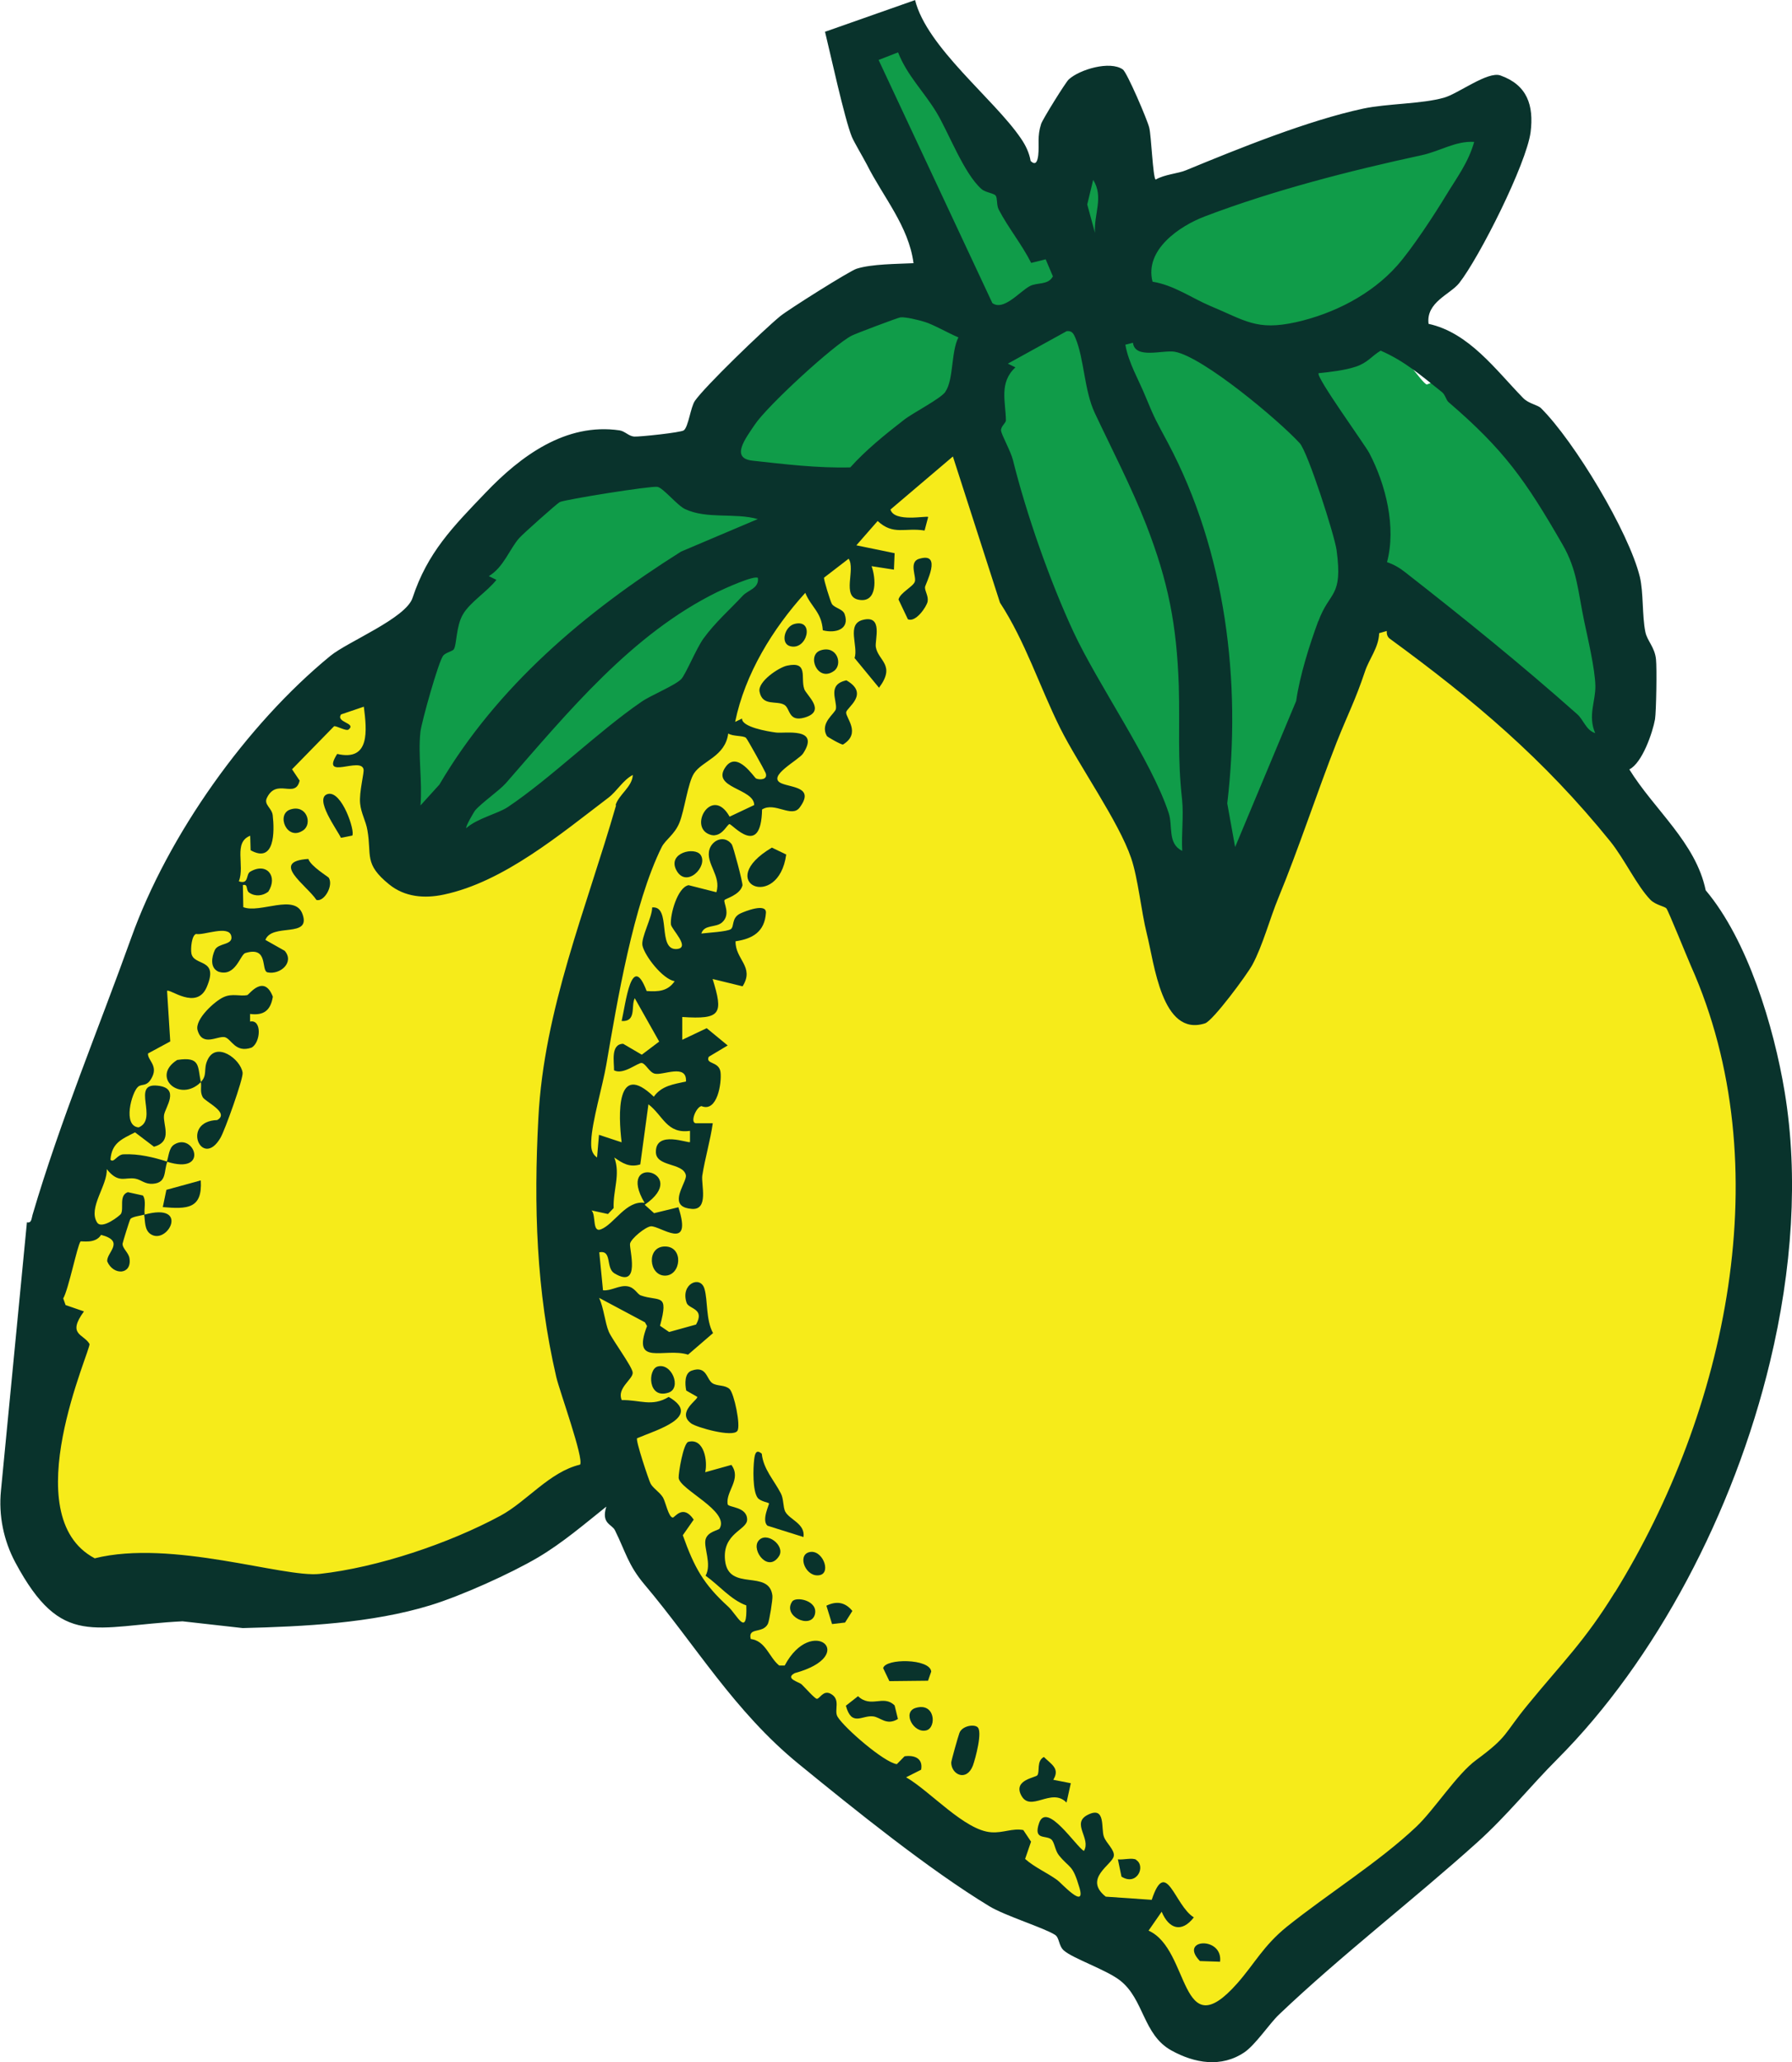
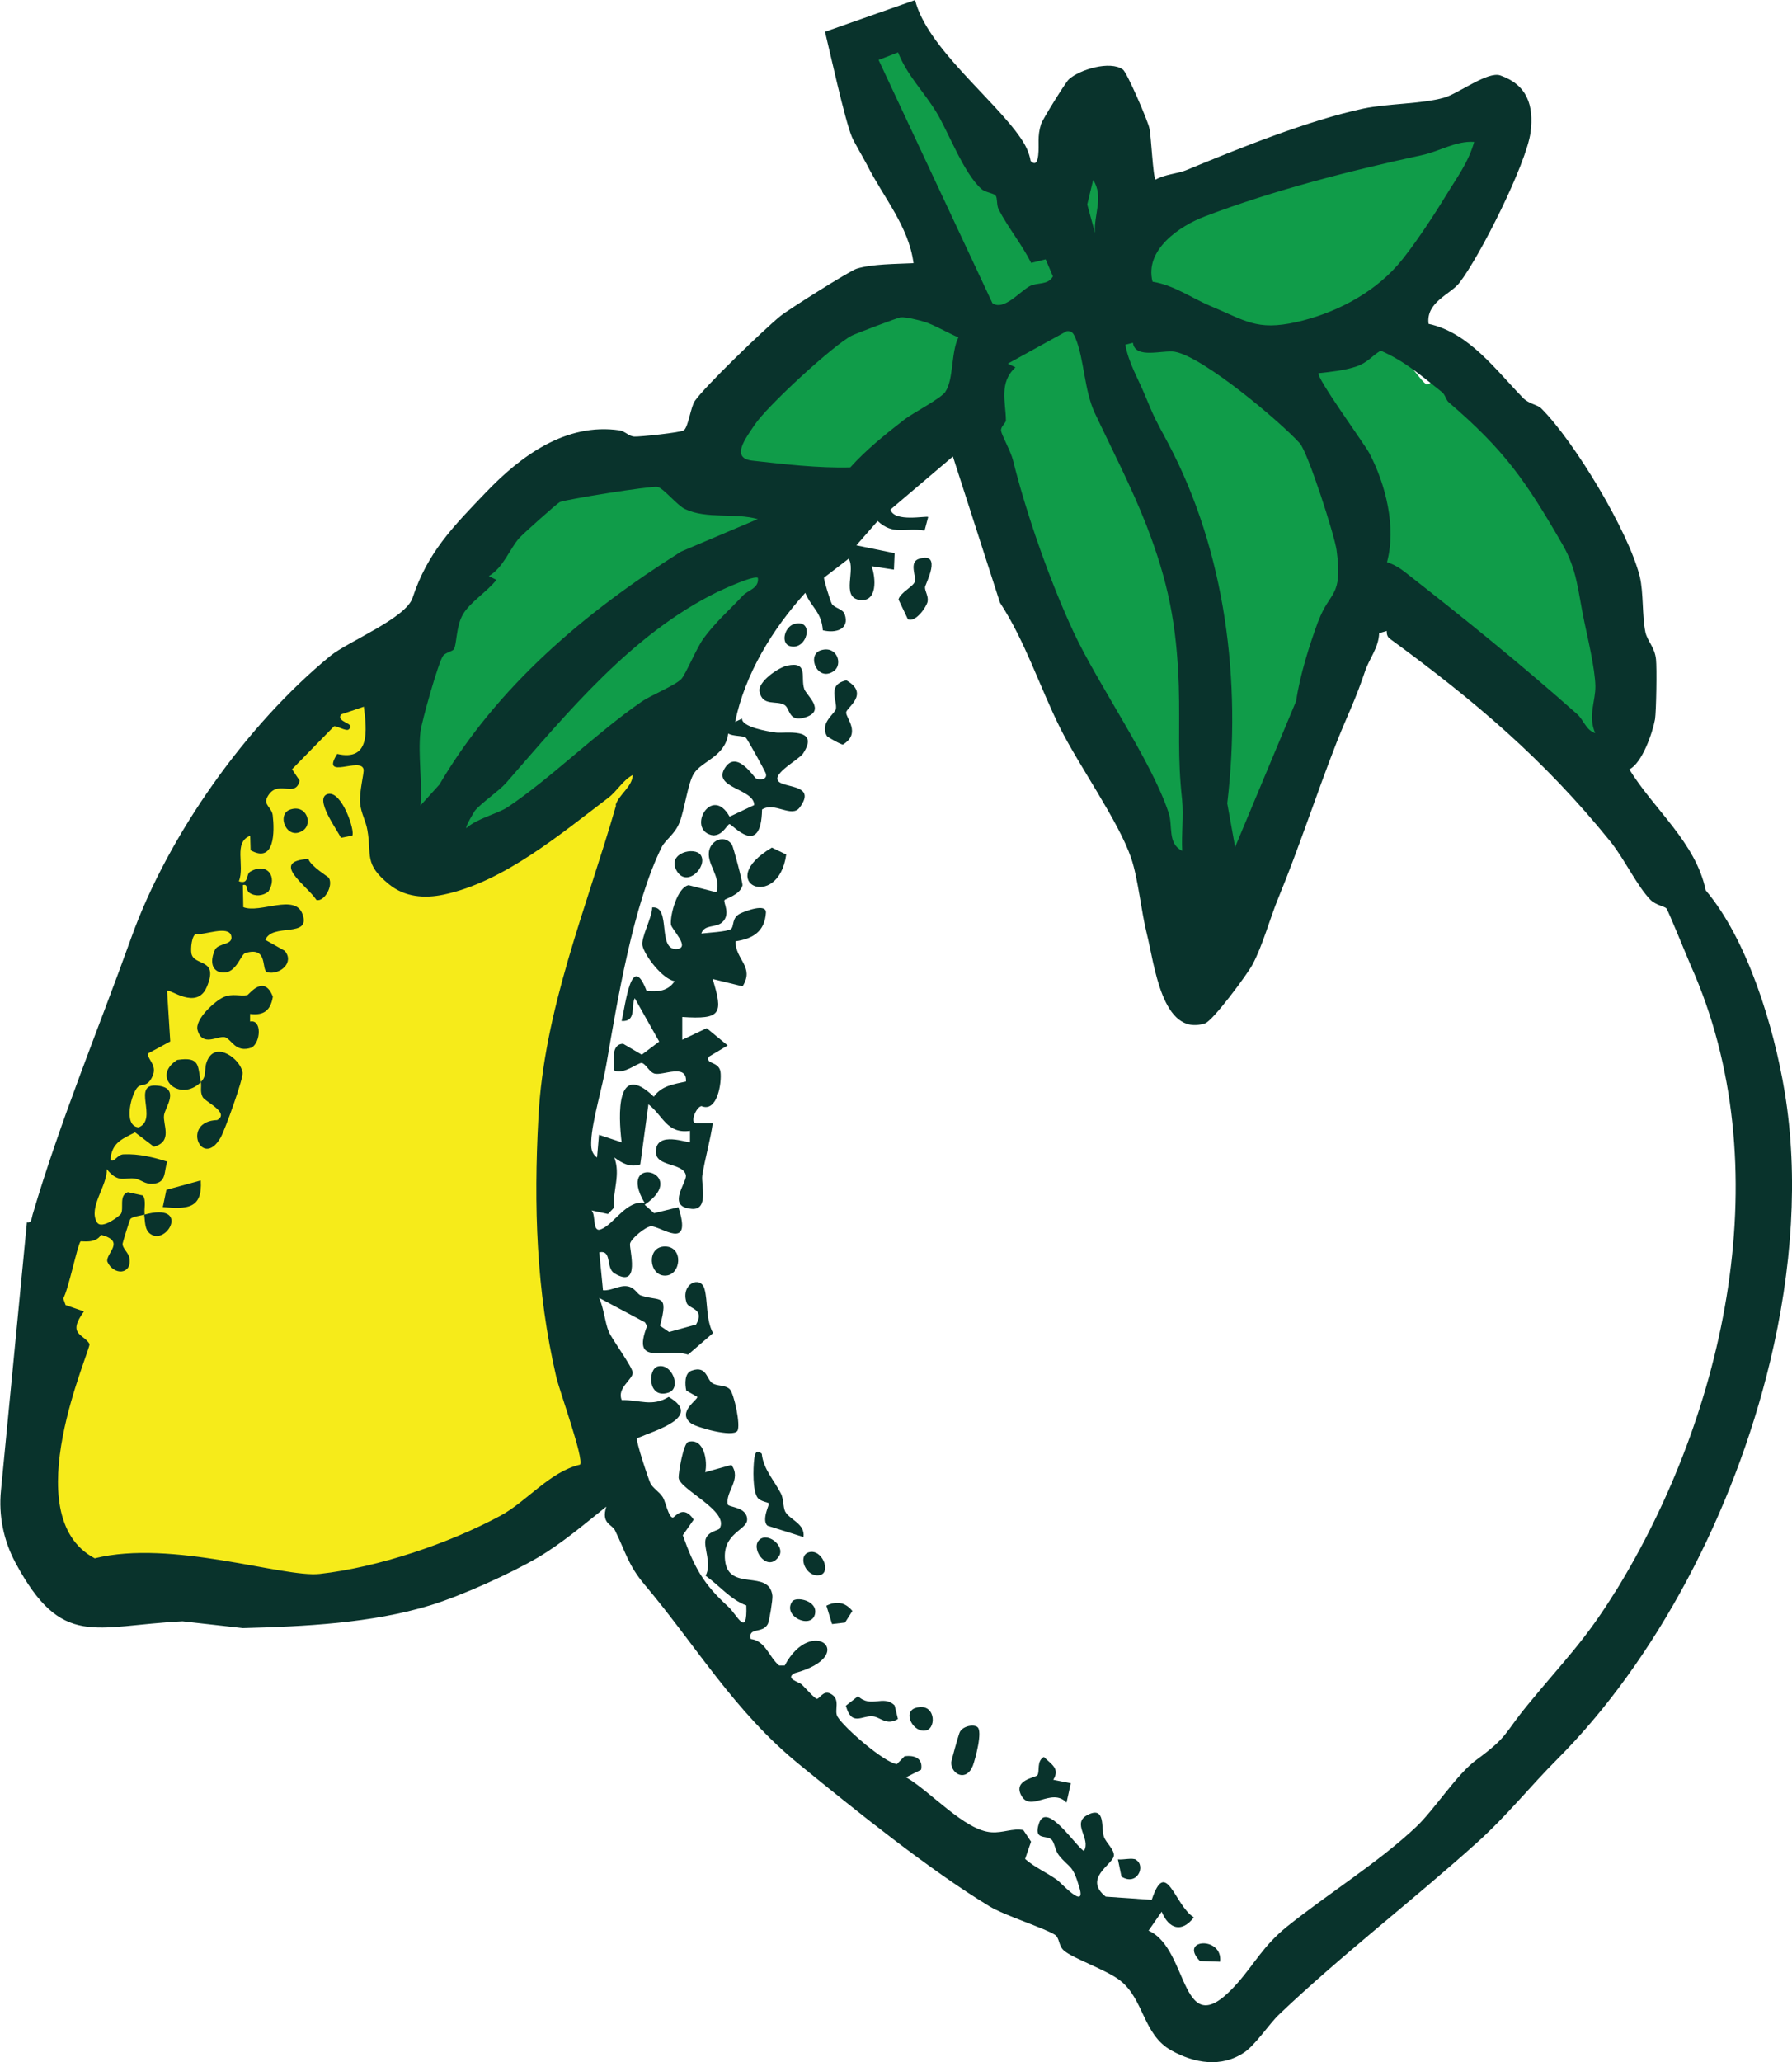
<svg xmlns="http://www.w3.org/2000/svg" viewBox="0 0 129.78 149.27" data-name="Layer 2" id="Layer_2">
  <defs>
    <style>
      .cls-1 {
        fill: #f6eb1a;
      }

      .cls-2 {
        fill: #09332c;
      }

      .cls-3 {
        fill: #109c49;
      }
    </style>
  </defs>
  <g data-name="Layer 1" id="Layer_1-2">
    <g>
      <path d="M68,5.65c1.33.6,6.34,9.24,7.47,11,.67,1.04,2.38,2.15,2.19,3.77.5-.09.42-.43.46-.79.24-2.02-.24-4.95.1-7.01.33-2.06,3.03-2.26,3.71-.16.36,1.11-.57,3.86-.44,5.09.04.35.3.78.69.68,1.67-2.32,4.87-3.57,7.36-4.99,3.6-2.04,7.84-4.58,11.96-5.55,1.67-.39,3.98.13,5.13,1.47.68.8,1.2,5.54.62,6.28-.03.03-.44-.25-.79.14-.41.46-.41,1.11-.7,1.52-1.67,2.32-4.33,4.12-6.41,5.93-.26.22-.34.57-.56.82.47.62,1.33.44,1.9.84.41.29,2.36,3.14,2.65,3.14,1.22-.51,2.55-.49,3.84-.31,1.85,1.97,3.64,4.23,4.93,6.61,2.23,4.14,6.14,11.79,6.44,16.34.2,3.06-1.79,5.34-4.82,4-1.61-.71-1.9-2.72-2.95-3.77-1.87-1.88-5.02-4.17-7.18-5.86-2.01-1.58-1.66-1.41-3.97-2.62-.51-.26-.7-1.04-1.39-.94.66,1.37-.19,2.4-.48,3.5-.52,2.01-1.16,4.03-1.64,6.04-.59,2.42-.38,7.15-3.38,8.15-.65.22-1.61.03-1.87.19-.12.07-.87,2.08-1.19,2.53-.63.92-3.4,2.95-4.49,2.9-.38-.02-1.38-.76-1.65-1.06-1.03-1.18-1.77-4.58-3.13-5.71-1.9-6.91-5.98-12.57-7.85-19.53-.75-2.8-1.56-6.28-1.51-9.2.02-.88.37-4.43.83-4.96.22-.25.89-.4.83-.53-.35-.57-1.15-.49-1.56-.78-2.92-2.13-5.9-10.82-7.21-14.33-.47-1.25-3.5-6.15-.14-6.17,2.12-.02,2.21,1.99,3.13,3.46.25.14.7-.26,1.05-.1Z" class="cls-3" />
      <path d="M48.24,34.75c.12.07.28.67.58.91,2.26,1.82,4.33.85,6.87,1.51v.8c-.6.08-1.35.18-1.91.42-7.19,3.03-15.27,9.6-19.88,15.79-.61.82-2.32,4.24-2.96,4.59-.3.16-.7.03-1.04.06-.32-.29.4-7.58.61-8.58.08-.38.82-2.61.96-2.89,1.42-2.72,3.9-7.05,6.1-9.27.3-.3,2.61-2.11,2.96-2.25.96-.36,4.74-.98,5.99-1.15.41-.06,1.41-.14,1.71.04Z" class="cls-3" />
      <path d="M48.19,52.14c-3.22,3.13-5.94,4.76-9.69,7.18-1.9,1.23-2.11,2.46-4.87.88-.55-.72.03-2.95.48-3.49.2-.24,1.3-.57,1.75-.99.84-.78,1.56-1.98,2.57-2.78,1.23-.96.9-.58,2.03-1.81,1.87-2.03,4.22-3.01,6.29-5.09,1.79-1.79,2.51-2.21,4.55-3.56,1.31-.87,2.36-2.71,4.12-1.34,2.89,2.27-.73,4.38-1.76,6.44-1.58,2-3.69,2.82-5.47,4.55Z" class="cls-3" />
      <path d="M67.33,29.58c-1.06.75-5.36,4.66-6.06,4.8-1.02.09-8.21-.54-8.32-.94-.31-1.12.53-1.34.84-1.9,1.98-3.51,7.09-8.26,11.18-8.85,1.87-.27,2,.36,3.36.86.42.16,1.32-.39,1.62.64l-1,4.39c-.24.79-1.14.66-1.61,1Z" class="cls-3" />
    </g>
    <g>
-       <path d="M69.7,32.49c.78,3.34,1.57,6.7,2.89,9.88,2.93,7.06,8.72,15.52,10.5,22.43.15.58-.02,1.21.13,1.79.28,1.05,1.53,5.95,1.94,6.43.45.53,1.44.8,2.11.49.3-.14,2.48-3.25,2.79-3.79,2.81-4.88,4.59-11.86,6.68-17.19.76-1.93.98-1.9,1.57-4.19.04-.16,1.22-2.82,1.35-2.9.2-.12.66-.1.92-.07.4.05,2.88,2.44,3.45,2.88,5.42,4.19,10.29,8.51,14.51,14.09,12.49,16.53,8.32,41.45-3.84,57.09-4.68,6.02-10.64,12.58-16.61,17.34-1.6,1.27-3.57,2.29-5.12,3.6-1.77,1.5-3.01,4.23-4.78,5.16-2.73,1.43-3.07-3.13-4.42-4.64-.56-.63-3.49-2.23-4.4-2.67-2.23-1.08-3.1-1.51-5.26-2.98-8.4-5.72-15.05-10.67-21.79-18.67-8.28-9.83-11.47-26.82-9.16-39.4,1.17-6.34,2.49-11.54,5.41-17.16.46-.88.68-3.19,1.29-4.38.3-.59.96-.58,1.36-.99,1.41-1.45,1.76-4.13,2.6-6.04,2.43-5.52,6.85-8.32,10.81-12.52.41-.43.53-1.12.74-1.31.26-.25.9-.24,1.28-.5.45-.32,2.63-2.16,3.04-1.76Z" class="cls-1" />
      <path d="M27.17,50.06c.28.3-.5,4.14-.54,4.81-.15,2.61.13,5.15.86,7.64.84,1.22,2.32,2.23,3.87,2.04.47-.06,4.23-1.48,4.84-1.76,2.64-1.22,6.2-4.7,8.55-6.54.47-.36,1-.78,1.63-.7.2,1.16-.85,1.77-1.19,2.79-2.19,6.68-4.91,13.37-5.56,20.45-.57,6.25-.56,13.8.77,19.92.33,1.5,2.42,6.34,2.15,7.43-2.25.96-4.25,3.09-6.32,4.17-4.83,2.53-10.26,4-15.78,3.97-.81,0-2.7.06-3.27,0-.79-.08-1.38-.91-2.46-.25-1.93-3.54-8.97.82-10.88-2.73-.77-1.43-.18-17.29,0-18.23.04-.19.45-.19.54-.4,1.67-4.19,2.91-8.54,4.47-12.76,3.32-8.99,8-22.39,15.84-28.62.31-.24,2.26-1.46,2.48-1.22Z" class="cls-1" />
    </g>
    <path d="M116.95,115.27c8.08-13.07,11.97-30.9,5.5-45.38-.3-.69-1.62-3.95-1.76-4.13-.11-.16-.77-.24-1.16-.63-.98-1.01-1.88-2.95-2.91-4.23-4.82-5.96-9.86-10.21-15.98-14.68-.17-.13-.22-.34-.21-.55l-.55.16c-.03,1.05-.73,1.86-1.03,2.78-.7,2.09-1.25,3.11-2.04,5.1-1.45,3.7-2.78,7.78-4.22,11.26-.63,1.52-1.14,3.47-1.89,4.86-.39.72-2.86,4.06-3.43,4.24-3.14,1.01-3.67-4.35-4.22-6.5-.4-1.6-.63-4-1.13-5.46-.9-2.65-3.78-6.69-5.14-9.41-1.51-3.04-2.51-6.24-4.36-9.08l-3.41-10.58-4.52,3.84c.27.95,2.63.43,2.73.54l-.26.98c-1.44-.23-2.25.37-3.4-.69l-1.54,1.76,2.77.57-.05,1.19-1.62-.25c.31.82.46,2.69-.93,2.43-1.26-.23-.21-2.19-.73-2.97l-1.78,1.37c-.05.09.47,1.76.57,1.91.21.3.78.35.92.73.39,1.1-.65,1.41-1.58,1.17-.09-1.33-.84-1.66-1.27-2.71-2.36,2.6-4.37,5.87-5.08,9.34l.5-.24c-.03.61,1.84.93,2.45,1.01.63.09,3.24-.42,1.97,1.52-.33.49-2.69,1.67-1.56,2.16.76.32,2.4.27,1.32,1.74-.58.8-1.81-.43-2.73.15-.07,3.56-2.15,1.06-2.36,1.06-.14,0-.46.74-1.04.8-.08.02-.17.01-.27-.01-1.78-.45.02-3.66,1.32-1.33l1.78-.84c0-1.22-3.16-1.22-2.07-2.76.85-1.2,2.06.77,2.21.84.26.11.87.1.69-.4-.06-.16-1.32-2.46-1.43-2.55-.21-.17-.95-.09-1.28-.31-.22,1.68-1.88,1.97-2.48,2.89-.45.69-.69,2.69-1.06,3.58-.35.85-1,1.21-1.27,1.74-2.07,4.15-3.23,11.18-4.02,15.76-.26,1.53-1.04,4.12-1.09,5.51-.02.48-.01.9.42,1.21l.14-1.64,1.64.54c-.24-1.97-.41-5.94,2.33-3.3.57-.8,1.43-.9,2.33-1.1.08-1.33-1.69-.41-2.27-.57-.39-.1-.64-.72-.93-.77-.27-.05-1.34.89-2.01.53.01-.61-.26-1.9.66-1.92l1.35.79,1.26-.95-1.77-3.14c-.29.56.15,1.72-.95,1.65.29-1.22.71-5.08,1.81-2.17.84.06,1.53.02,2.03-.71-.87-.15-2.16-1.82-2.33-2.57-.13-.57.71-2.06.7-2.77,1.42-.14.33,3.11,1.78,3.01,1.04-.08-.39-1.43-.42-1.78-.07-.69.47-2.69,1.28-2.84l2.01.51c.38-1.19-.8-2.08-.5-3.1.08-.27.27-.49.49-.62.37-.21.82-.16,1.13.26.1.14.81,2.79.77,2.97-.18.7-1.25.95-1.3,1.06-.1.18.48,1.02-.17,1.61-.46.41-1.29.13-1.51.81.46-.06,1.86-.13,2.14-.32.26-.19.03-.81.68-1.13.31-.15,1.91-.79,1.86-.05-.09,1.37-.96,1.88-2.2,2.06-.03,1.32,1.4,1.84.51,3.26l-2.17-.53c.78,2.52.62,2.94-2.2,2.75v1.65s1.77-.84,1.77-.84l1.52,1.25-1.37.82c-.26.56.74.31.85,1.1.1.78-.23,2.95-1.38,2.47-.38.06-.84,1.18-.42,1.24h1.24c-.18,1.27-.56,2.52-.76,3.79-.09.64.49,2.51-.76,2.41-.35-.03-.59-.11-.74-.24-.62-.54.41-1.81.31-2.21-.22-.92-2.19-.57-2.17-1.69,0-1.57,2.38-.58,2.47-.7v-.81c-1.68.24-1.95-1.11-3.01-1.92l-.59,4.35c-.78.24-1.28-.08-1.88-.5.46,1.24-.1,2.35-.05,3.66l-.41.43-1.19-.26c.34.34.03,1.62.68,1.37.97-.38,1.82-2.11,3.16-1.92-2.14-3.64,3.42-2.2.01.14l.68.61,1.76-.43c1.06,3.27-1.3,1.34-1.99,1.38-.38.03-1.42.87-1.51,1.25-.08.37.82,3.34-1.14,2.15-.64-.4-.14-1.69-1.09-1.52l.27,2.75c.59.06,1.17-.38,1.76-.29.54.08.71.56.97.66,1.36.48,2.06-.23,1.4,2.2l.66.45,1.95-.54c.66-1.17-.51-1.11-.68-1.56-.48-1.38,1-2.04,1.29-1.02.25.85.09,2.23.62,3.2l-1.81,1.56c-1.73-.54-4.11.9-2.97-2.07l-.15-.27-3.32-1.77c.34.74.42,1.78.7,2.45.25.58,1.69,2.51,1.73,2.95.05.48-1.18,1.13-.79,2,1.32-.03,2.17.51,3.4-.23,2.49,1.45-.93,2.4-2.29,2.99-.13.13.85,3.04.97,3.27.17.34.65.61.9,1.01.19.31.41,1.46.72,1.46.14,0,.74-1,1.51.15l-.79,1.13c.84,2.35,1.5,3.54,3.28,5.16.65.59,1.4,2.33,1.32-.08-1.13-.41-1.96-1.45-2.95-2.15.47-.84-.16-2.05,0-2.63.16-.58.93-.64,1.02-.79.73-1.27-2.89-2.81-2.97-3.66-.02-.35.34-2.51.7-2.61,1.16-.3,1.41,1.44,1.22,2.2l1.9-.53c.76,1.04-.43,1.91-.27,2.85.05.24,1.41.16,1.41,1.11,0,.76-1.81.97-1.6,2.95.25,2.31,3.2.59,3.43,2.56.03.27-.22,1.81-.33,2.04-.38.73-1.46.21-1.24,1.09,1.09.14,1.32,1.32,2.06,1.92h.4c1.96-3.7,5.45-.74.73.55-.76.4.32.64.5.82.24.22.95,1.04,1.1,1.04.22-.01.45-.63.97-.38.81.41.24,1.21.53,1.68.48.8,3.36,3.3,4.29,3.43l.56-.57c.71-.1,1.35.14,1.2.97l-1.09.55c1.72.98,4.26,3.87,6.18,3.98.86.06,1.52-.31,2.31-.16l.56.84-.43,1.25c.7.62,1.57.98,2.33,1.53.26.18,2.08,2.2,1.61.57-.51-1.75-.68-1.37-1.49-2.36-.3-.38-.31-.95-.56-1.16-.41-.32-1.3.08-.88-1.17.55-1.62,2.7,1.73,3.25,2.01.54-.9-.94-1.99.27-2.61,1.34-.68.95,1,1.18,1.59.16.45.8.96.71,1.4-.11.62-2.23,1.62-.58,2.93l3.33.23c1.04-3.14,1.65.41,3.05,1.27-.88,1.14-1.81.84-2.33-.41l-.95,1.37c3.02,1.33,2.24,8.54,6.42,3.82,1.28-1.45,1.88-2.71,3.59-4.1,3.01-2.41,6.67-4.68,9.37-7.23,1.29-1.21,2.96-3.83,4.35-4.84,2.36-1.74,1.96-1.84,3.71-3.97,2.57-3.14,4.13-4.6,6.35-8.2ZM115.53,53.07c-.55-1.26.03-2.32.01-3.41-.02-1.24-.56-3.5-.81-4.7-.46-2.19-.5-3.7-1.57-5.55-2.68-4.65-4.23-6.85-8.25-10.3-.18-.15-.24-.54-.48-.73-1.48-1.17-2.67-2.23-4.44-3-.68.41-.93.87-1.8,1.16-.81.27-1.83.38-2.69.47-.25.23,3.36,5.19,3.67,5.79,1.19,2.27,1.96,5.35,1.28,7.89.49.16.93.42,1.33.74,4.29,3.35,8.42,6.69,12.44,10.26.46.4.64,1.16,1.3,1.37ZM106.75,10.27c-1.35-.08-2.48.69-3.82.97-5.18,1.12-10.68,2.53-15.64,4.41-1.86.7-4.42,2.43-3.82,4.74,1.53.24,2.87,1.2,4.15,1.74,2.59,1.08,3.38,1.82,6.24,1.19,2.72-.61,5.45-1.99,7.31-4.08,1.08-1.21,2.72-3.72,3.55-5.09.77-1.27,1.62-2.38,2.04-3.87ZM95.48,44.96c.82-2.23,1.78-1.68,1.32-5.13-.15-1.1-2.09-7.12-2.67-7.75-1.51-1.65-7.01-6.26-9.05-6.62-.85-.15-2.88.56-3.03-.65l-.55.14c.23,1.32.96,2.52,1.46,3.75.69,1.68.81,1.83,1.61,3.33,4.21,7.91,5.35,17.35,4.31,26.12l.57,3.16,4.42-10.57c.26-1.83.96-4.05,1.6-5.78ZM85.62,61.59c-.07-1.2.11-2.51-.01-3.7-.35-3.19-.15-5.14-.24-8.25-.15-4.41-.76-7.54-2.36-11.66-1.08-2.76-2.49-5.47-3.72-8.08-.78-1.66-.76-3.9-1.41-5.45-.13-.3-.25-.53-.63-.48l-4.26,2.35.55.27c-1.21,1.11-.7,2.52-.69,3.84,0,.19-.4.45-.35.76s.71,1.5.86,2.11c.97,3.9,2.67,8.75,4.38,12.43,1.8,3.86,5.65,9.31,6.9,13.12.31.93-.1,2.21.97,2.73ZM66.27,0c.85,3.43,5.72,7.16,7.66,10.01.34.49.61,1.04.71,1.64.39.38.5-.02.55-.41.09-.81-.09-1.34.21-2.27.1-.32,1.77-3.01,2-3.22.78-.72,2.99-1.38,3.92-.72.3.21,1.77,3.63,1.91,4.21.15.59.26,3.56.46,3.76.68-.39,1.62-.43,2.21-.68,3.78-1.56,8.82-3.6,12.83-4.46,1.76-.37,4.23-.33,5.85-.79,1.03-.29,3.16-1.93,4.08-1.61,1.95.69,2.43,2.17,2.19,4.1-.3,2.29-3.7,9.06-5.18,10.94-.65.81-2.41,1.38-2.21,2.94,2.93.64,4.85,3.32,6.85,5.37.41.42,1.06.49,1.3.74,2.41,2.4,6.35,8.94,7.15,12.2.27,1.12.16,2.81.4,3.99.13.65.68,1.09.77,1.98.07.64.02,3.74-.07,4.34-.17.95-.92,3.16-1.86,3.63,1.81,2.93,4.81,5.29,5.53,8.75,3.03,3.59,4.93,9.83,5.72,14.6,1.01,6.11.54,12.87-1.06,19.52-2.63,10.96-8.3,21.64-15.39,28.75-1.99,1.99-3.63,4.07-5.79,6.02-4.7,4.23-9.84,8.16-14.39,12.49-.69.66-1.68,2.16-2.49,2.72-1.68,1.14-3.62.8-5.3-.13-2.06-1.14-1.97-3.71-3.72-5.07-1.01-.78-3.4-1.58-4.06-2.16-.4-.35-.31-.93-.65-1.14-.78-.5-3.62-1.38-4.74-2.06-4.36-2.64-9.77-7-13.8-10.29-4.69-3.82-7.48-8.62-11.19-13.01-1.18-1.4-1.36-2.35-2.13-3.91-.22-.46-1.02-.47-.63-1.72-1.59,1.27-3.19,2.64-4.95,3.68-1.99,1.17-5.54,2.77-7.79,3.46-4.24,1.3-9.18,1.54-13.59,1.65l-4.36-.49c-6.43.32-8.74,2.02-12.11-4.26-.85-1.59-1.22-3.4-1.04-5.2l1.88-19.42c.35.08.33-.29.41-.55,2.01-6.83,4.79-13.48,7.14-20.03,2.67-7.46,8.36-15.45,14.43-20.42,1.26-1.03,5.47-2.72,5.95-4.2,1.08-3.27,2.89-5.11,5.29-7.61,2.53-2.65,5.81-5.08,9.7-4.51.39.06.66.42,1.06.45.42.02,3.36-.29,3.59-.45.34-.25.49-1.68.81-2.14.74-1.06,4.92-5.09,6.17-6.12.54-.45,5.06-3.3,5.54-3.44,1.11-.35,2.92-.34,4.12-.4-.35-2.68-2.2-4.79-3.38-7.14-.31-.59-.88-1.54-1.08-1.99-.53-1.27-1.62-6.3-1.95-7.62l6.54-2.3ZM79.3,16.85c-.09-1.34.65-2.59-.13-3.83l-.43,1.78.56,2.05ZM76.26,20.02l-.53-1.25-1.05.26c-.68-1.35-1.65-2.52-2.35-3.86-.17-.32-.08-.81-.22-1.01-.14-.18-.76-.23-1.03-.48-1.27-1.11-2.4-4.13-3.25-5.53-.9-1.5-2.13-2.67-2.79-4.36l-1.41.55,8.24,17.6c.81.58,1.95-.81,2.69-1.22.56-.31,1.32-.05,1.69-.71ZM68.46,28.36c.61-.86.41-2.89.95-3.94-.66-.27-1.85-.95-2.44-1.12-.41-.13-1.38-.37-1.76-.33-.18.02-3.25,1.18-3.52,1.32-1.3.66-6.12,5.08-7.03,6.45-.68,1.01-1.76,2.41-.19,2.6,2.35.26,4.75.55,7.11.49,1.13-1.26,2.51-2.37,3.86-3.42.7-.55,2.64-1.52,3.03-2.05ZM53.78,43.13c.39-.43,1.2-.53,1.11-1.3-.25-.22-2.51.81-2.94,1.02-6.19,3.04-10.8,8.67-15.3,13.82-.49.56-1.78,1.44-2.25,2-.05.06-.72,1.18-.63,1.27.79-.71,2.25-1.03,3-1.52,3.12-2.09,6.52-5.45,9.68-7.62.65-.46,2.41-1.17,2.88-1.64.31-.31,1.09-2.2,1.6-2.92.85-1.18,1.97-2.16,2.85-3.11ZM49.31,39.93l5.57-2.36c-1.67-.47-3.68.02-5.26-.72-.57-.26-1.57-1.52-2-1.61-.46-.09-6.73.92-7.08,1.1-.21.11-2.67,2.3-2.94,2.61-.68.76-1.13,2.12-2.2,2.75l.55.27c-.65.84-1.92,1.62-2.43,2.51-.5.87-.43,2.14-.65,2.51-.09.15-.57.23-.77.46-.34.41-1.56,4.78-1.65,5.5-.19,1.67.15,3.65,0,5.35l1.37-1.51c4.19-7.12,10.55-12.49,17.48-16.85ZM44.58,58.28c.23-.77,1.21-1.32,1.25-2.19-.72.38-1.14,1.17-1.77,1.65-3.47,2.63-7.59,6.1-11.92,7.01-1.4.3-2.83.18-3.96-.74-1.84-1.49-1.25-2.09-1.57-3.91-.11-.68-.46-1.22-.53-1.95-.08-.8.3-2.21.25-2.46-.18-.95-3.15.84-1.91-1.12,2.39.55,2.15-1.68,1.93-3.42l-1.65.56c-.4.59,1.13.61.55,1.09-.18.15-.92-.3-1.06-.23l-3.04,3.11.55.82c-.31,1.35-1.66-.22-2.37,1.25-.24.49.35.72.42,1.25.14,1.2.15,3.52-1.6,2.54l-.03-1.05c-1.25.49-.37,2.13-.82,3.3.74.25.5-.5.81-.69,1.2-.72,2.04.33,1.32,1.44-.4.31-.95.37-1.38.07-.27-.18-.05-.65-.46-.55l.03,1.6c1.21.48,3.76-1.02,4.29.51.63,1.76-2.21.61-2.69,1.86l1.4.79c.72.84-.33,1.75-1.24,1.56-.51-.11.11-1.92-1.61-1.4-.38.11-.7,1.76-1.95,1.35-.63-.29-.49-1.06-.26-1.57.25-.53,1.34-.33,1.19-1.01-.18-.82-2-.03-2.55-.15-.32.1-.4,1.06-.34,1.4.17.97,2.03.31,1.11,2.45-.73,1.7-2.69.08-2.87.27l.23,3.66-1.61.87c-.05.46.7.84.32,1.66s-.77.49-1.05.76c-.45.4-1.13,2.83.05,2.93,1.46-.59-.58-3.23,1.37-3.02,1.67.17.55,1.57.47,2.13-.1.7.66,1.91-.73,2.29l-1.37-1.04c-.96.49-1.69.76-1.78,1.98.24.27.48-.37.94-.39,1.13-.05,2.19.22,3.18.53-.27.68-.02,1.52-1.03,1.6-.61.05-.84-.29-1.3-.37-.74-.13-1.2.39-2.06-.69.07,1.17-1.37,2.8-.7,3.86.35.55,1.67-.51,1.73-.62.23-.4-.17-1.34.5-1.57l1.09.24c.26.38.06,1,.13,1.38-.27.08-.93.15-1.04.33-.06.08-.55,1.68-.56,1.77-.03.35.45.66.5,1.08.17,1.19-1.17,1.24-1.61.22-.1-.63,1.35-1.46-.45-1.93-.41.68-1.43.42-1.49.48-.23.3-.87,3.47-1.25,4.12l.17.48,1.33.46c-1.24,1.7-.03,1.62.4,2.35.18.29-5.47,12.43.38,15.52,5.59-1.39,13.68,1.42,16.29,1.13,4.22-.47,9.36-2.2,13.09-4.21,1.9-1.02,3.56-3.18,5.77-3.7.3-.41-1.5-5.37-1.72-6.33-1.46-6.27-1.64-12.4-1.3-18.75.4-7.87,3.47-15.15,5.63-22.65Z" class="cls-2" />
    <path d="M86.9,141.94c-1.57-1.62,1.68-1.81,1.46.05l-1.46-.05Z" class="cls-2" />
    <path d="M82.28,134.62c.72.45.06,1.92-1.06,1.21l-.26-1.25c.38.05,1.05-.14,1.33.03Z" class="cls-2" />
    <path d="M77.55,129.07l-.31,1.4c-1.1-1.14-2.64.79-3.3-.56-.54-1.09,1.06-1.24,1.19-1.42.19-.27-.08-1.03.47-1.32.55.54,1.18.84.68,1.65l1.27.25Z" class="cls-2" />
    <path d="M70.78,125c.41.29-.15,2.32-.32,2.79-.46,1.19-1.56.66-1.57-.21,0-.14.5-1.9.59-2.14.17-.49.98-.66,1.29-.45Z" class="cls-2" />
-     <path d="M67.44,120.99l-.23.66-2.8.03-.45-.94c.17-.72,3.38-.7,3.48.24Z" class="cls-2" />
    <path d="M66.56,40.45c1.74-.54.45,1.83.43,2.05-.01.3.26.64.19,1.04-.08.39-.87,1.54-1.43,1.28l-.68-1.43c.13-.5,1.05-.92,1.18-1.28.14-.35-.45-1.42.3-1.66Z" class="cls-2" />
    <path d="M66.31,123.62c1.42-.43,1.53,1.41.79,1.62-.93.26-1.78-1.32-.79-1.62Z" class="cls-2" />
    <path d="M64.79,123.44l.24.98c-.84.51-1.27-.14-1.81-.19-.79-.09-1.54.77-1.96-.77l.88-.69c.94.89,1.83-.13,2.64.66Z" class="cls-2" />
-     <path d="M63.43,46.84c.18,1.01,1.46,1.29.23,2.94l-1.77-2.15c.29-.86-.61-2.45.59-2.76,1.51-.39.86,1.46.95,1.97Z" class="cls-2" />
    <path d="M61.73,116.6l-.53.84-.94.11-.41-1.33c.72-.35,1.35-.27,1.88.38Z" class="cls-2" />
    <path d="M61.31,49.25c1.7.98-.01,1.97-.03,2.31-.03.41,1.11,1.51-.23,2.33-.13.02-1.11-.54-1.16-.61-.56-.96.61-1.64.65-1.98.09-.63-.66-1.76.77-2.06Z" class="cls-2" />
    <path d="M59.44,47.07c1.19-.38,1.62,1.03.95,1.5-1.19.84-2-1.17-.95-1.5Z" class="cls-2" />
    <path d="M58.59,112.35c.95-.26,1.62,1.44.81,1.65-1.01.25-1.7-1.4-.81-1.65Z" class="cls-2" />
    <path d="M57.37,115.92c.27-.4,1.92-.07,1.64.95-.31,1.06-2.36.1-1.64-.95Z" class="cls-2" />
    <path d="M58.24,49.86c.15.46,1.65,1.61.02,2.08-1.17.33-1.02-.65-1.45-.92-.56-.34-1.59.13-1.8-.95-.16-.72,1.38-1.76,1.99-1.89,1.57-.34.97.87,1.24,1.67Z" class="cls-2" />
    <path d="M56.87,109.41c.3.58,1.46.87,1.32,1.84l-2.61-.82c-.45-.41.16-1.56.11-1.62-.05-.06-.62-.14-.82-.4-.37-.49-.33-2.12-.25-2.78.05-.39.13-.77.55-.41.11,1.11.89,1.92,1.38,2.87.21.39.15.97.32,1.33Z" class="cls-2" />
    <path d="M57.54,45.16c1.48-.38.92,1.95-.32,1.61-.71-.19-.41-1.42.32-1.61Z" class="cls-2" />
    <path d="M55.9,61.35l1.04.5c-.57,4.15-5.32,2.04-1.04-.5Z" class="cls-2" />
    <path d="M54.91,111.55c.56-.78,1.99.32,1.51,1.08-.78,1.22-2-.39-1.51-1.08Z" class="cls-2" />
    <path d="M52.84,100.54c.33.32.82,2.67.56,3.03-.34.49-2.96-.26-3.34-.54-1.11-.82.57-1.76.43-1.93l-.79-.45c-.1-.47-.14-1.28.41-1.45,1.08-.37,1.05.64,1.49.92.37.23.89.1,1.24.42Z" class="cls-2" />
    <path d="M50.74,61.88c.57.82-1.05,2.48-1.77,1.08-.62-1.24,1.35-1.69,1.77-1.08Z" class="cls-2" />
    <path d="M47.62,98.91c1.03-.3,1.77,1.57.79,1.89-1.5.49-1.51-1.68-.79-1.89Z" class="cls-2" />
    <path d="M48.16,90.22c1.37,0,1.18,2.11,0,2.11s-1.36-2.11,0-2.11Z" class="cls-2" />
    <path d="M23.74,57.47c1.02-.27,2,2.72,1.77,3.01l-.82.16c-.25-.55-1.99-2.88-.95-3.17Z" class="cls-2" />
    <path d="M23.82,63.55c.33.55-.33,1.74-.9,1.59-.73-1.09-3.4-2.79-.59-2.97.18.54,1.45,1.29,1.5,1.38Z" class="cls-2" />
    <path d="M21.03,58.59c1.18-.38,1.61,1.03.94,1.5-1.19.84-2-1.16-.94-1.5Z" class="cls-2" />
    <path d="M17.93,72.01c.11-.03,1.19-1.53,1.83.13-.16.98-.64,1.38-1.65,1.25v.55c.88-.18.77,1.54.1,1.89-1.18.4-1.44-.63-1.93-.76-.53-.11-1.62.72-1.97-.5-.23-.79,1.28-2.14,1.89-2.4.63-.29,1.19-.03,1.73-.15Z" class="cls-2" />
    <path d="M17.57,77.65c.06.41-1.29,4.18-1.6,4.7-1.35,2.33-2.89-1.19-.24-1.28.94-.53-.87-1.32-1.05-1.66-.22-.41-.06-.78-.14-1.09.5-.5.18-.93.48-1.58.62-1.41,2.41-.08,2.55.9Z" class="cls-2" />
    <path d="M14.54,85.45c.13,2.06-1,2.07-2.75,1.92l.26-1.25,2.48-.68Z" class="cls-2" />
    <path d="M12.83,76.72c1.73-.27,1.46.48,1.72,1.6-1.52,1.52-3.64-.38-1.72-1.6Z" class="cls-2" />
-     <path d="M12.62,82.84c1.46-.9,2.57,2.23-.54,1.24.14-.35.14-1,.54-1.24Z" class="cls-2" />
    <path d="M10.44,87.92c3.36-.93,1.69,2.24.46,1.4-.45-.31-.38-.94-.46-1.4Z" class="cls-2" />
  </g>
</svg>